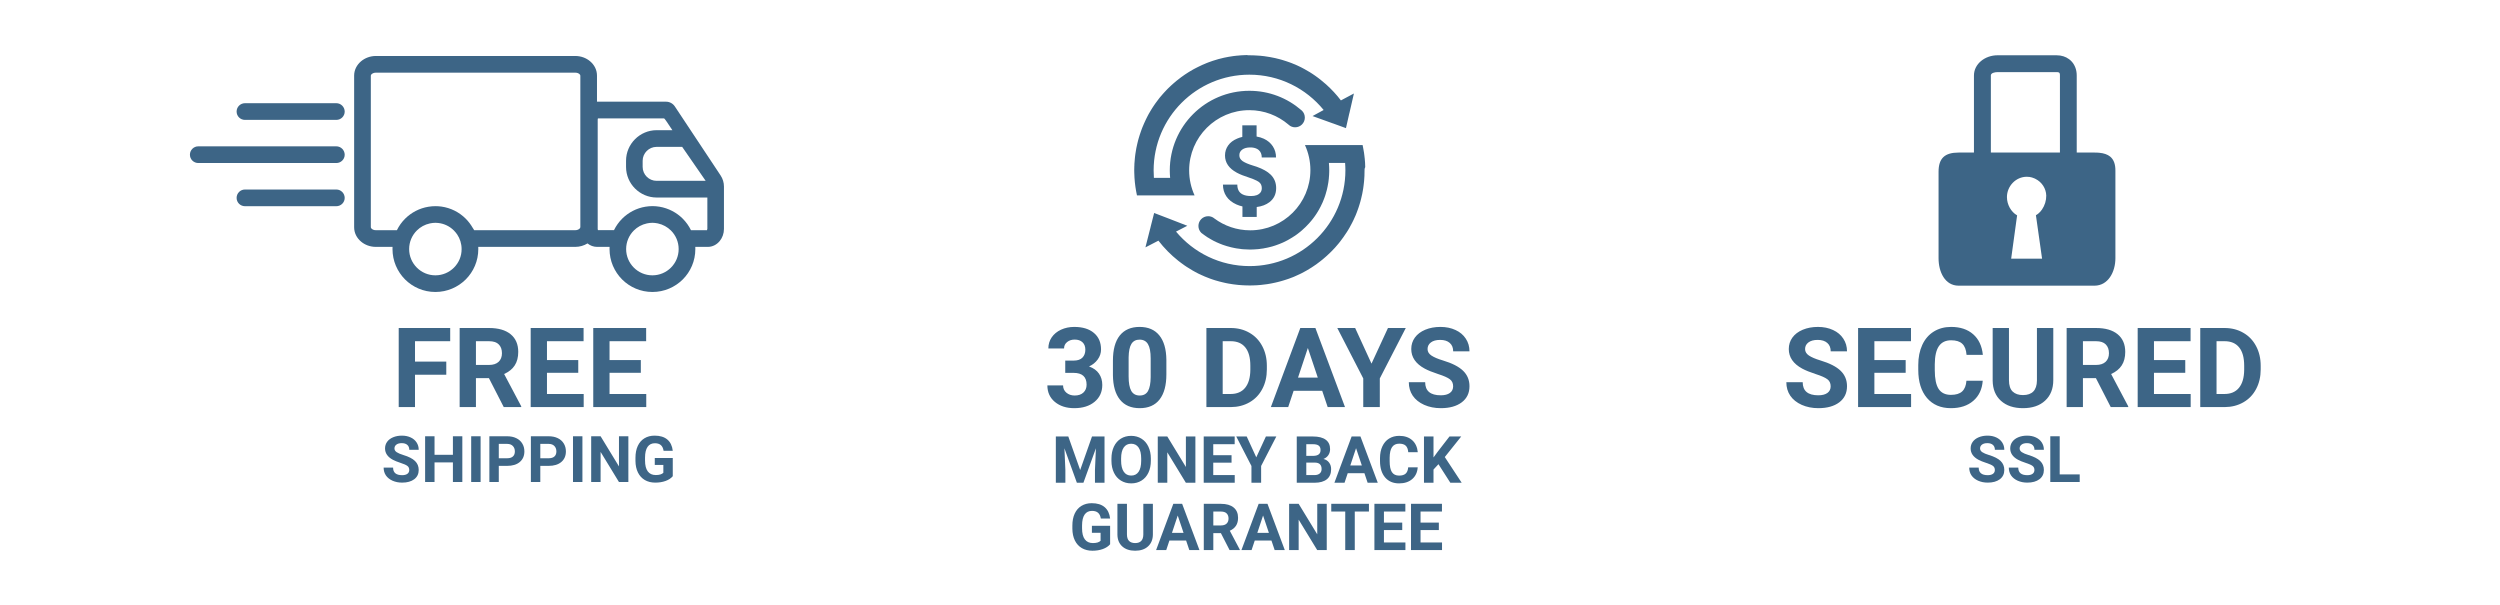
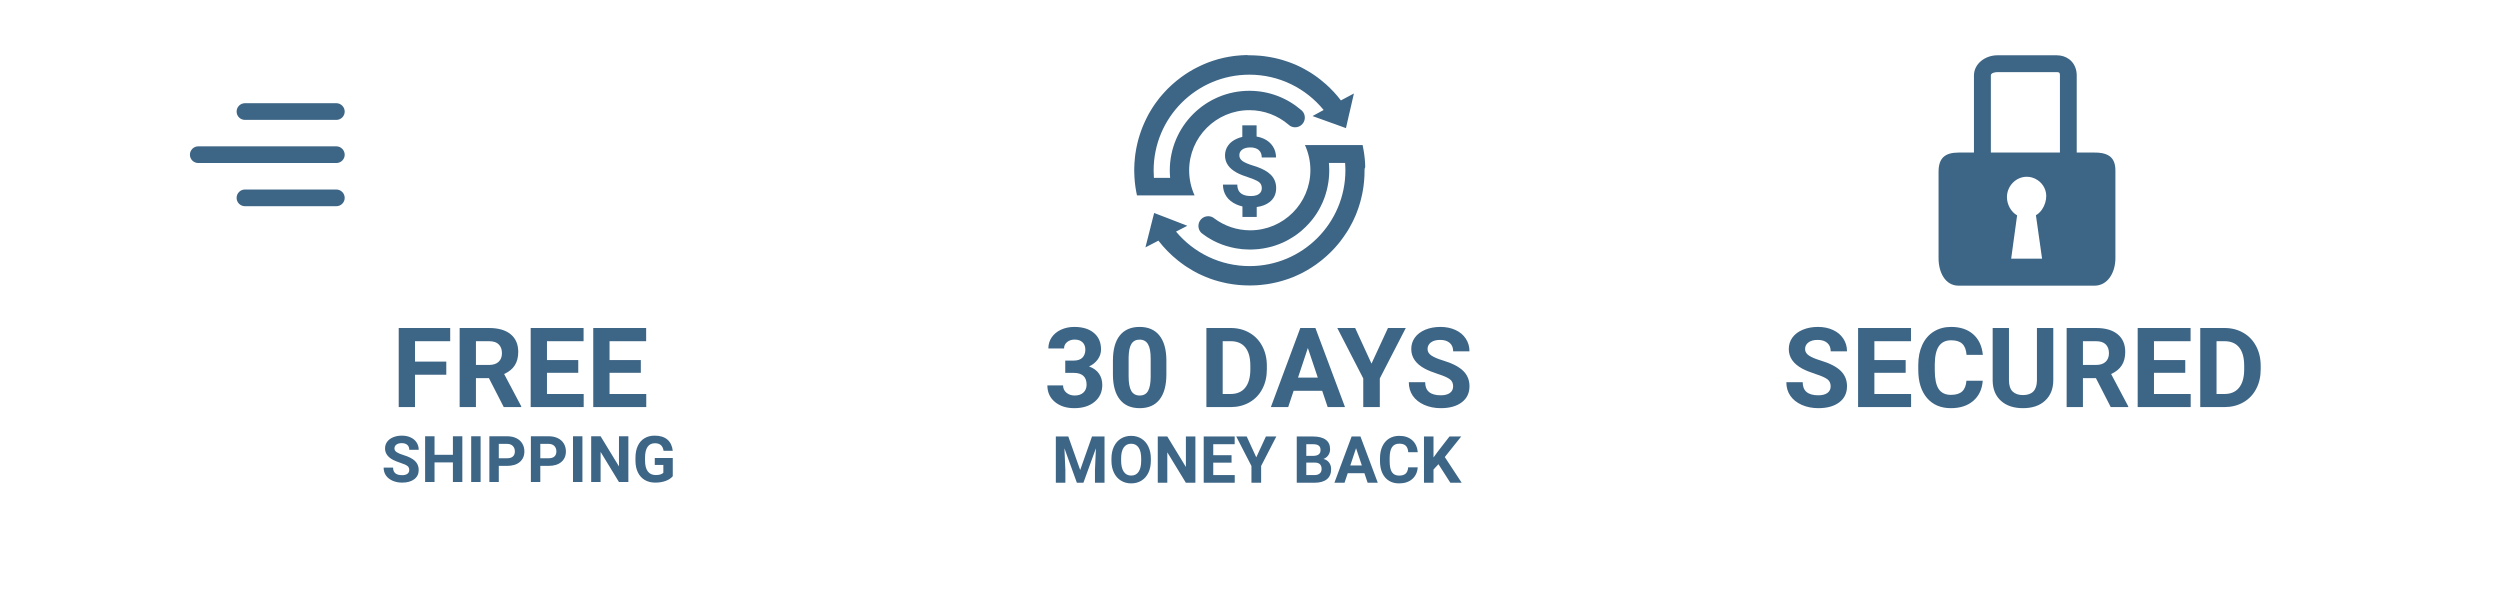
<svg xmlns="http://www.w3.org/2000/svg" width="3304" height="799" viewBox="0 0 3304 799" fill="none">
-   <rect width="3304" height="799" fill="white" />
-   <path fill-rule="evenodd" clip-rule="evenodd" d="M952.427 231.987L891.848 140.63C889.26 136.747 884.907 134.394 880.261 134.394H789.098C789.039 134.394 789.039 134.394 788.98 134.394V99.922C788.98 92.392 785.51 85.745 779.864 80.98C774.747 76.627 767.807 73.98 760.279 73.98H496.788C489.26 73.98 482.319 76.686 477.202 80.98C471.556 85.745 468.027 92.451 468.027 99.922V300.343C468.027 307.872 471.497 314.52 477.144 319.285C482.261 323.638 489.201 326.285 496.729 326.285H518.785C518.726 327.226 518.726 328.167 518.726 329.167C518.726 344.815 525.078 358.992 535.312 369.287C545.545 379.523 559.72 385.876 575.423 385.876C591.068 385.876 605.242 379.523 615.535 369.287C625.769 359.051 632.121 344.874 632.121 329.167C632.121 328.226 632.121 327.226 632.062 326.285H760.22C766.219 326.285 771.806 324.579 776.453 321.697C779.982 324.579 784.334 326.285 789.098 326.285H805.625C805.566 327.226 805.566 328.167 805.566 329.167C805.566 344.815 811.918 358.992 822.152 369.287C832.386 379.523 846.56 385.876 862.264 385.876C877.908 385.876 892.083 379.523 902.375 369.287C912.609 359.051 918.961 344.874 918.961 329.167C918.961 328.226 918.961 327.226 918.902 326.285H935.429C941.723 326.285 947.31 323.285 951.251 318.461C954.662 314.284 956.779 308.637 956.779 302.578V246.458C956.779 241.34 955.25 236.281 952.427 231.987ZM599.949 353.698C593.656 359.992 585.01 363.875 575.423 363.875C565.837 363.875 557.191 359.992 550.898 353.698C544.604 347.404 540.723 338.756 540.723 329.167C540.723 319.579 544.604 310.931 550.898 304.637C555.544 299.99 561.484 296.695 568.13 295.284C568.366 295.225 568.542 295.225 568.777 295.166C569.601 294.989 570.483 294.872 571.365 294.754C571.659 294.695 571.894 294.695 572.13 294.637C573.188 294.519 574.306 294.46 575.423 294.46C576.541 294.46 577.599 294.519 578.658 294.637C578.893 294.637 579.07 294.695 579.246 294.695C587.304 295.578 594.479 299.225 599.89 304.637C601.478 306.225 602.831 307.931 604.125 309.755C604.125 309.755 604.125 309.814 604.184 309.814C607.889 315.343 610.065 321.991 610.065 329.167C610.124 338.756 606.242 347.404 599.949 353.698ZM766.925 300.343C766.925 301.049 766.454 301.813 765.631 302.46C764.337 303.519 762.455 304.225 760.22 304.225H626.71C626.063 303.049 625.357 301.99 624.651 300.99C622.122 296.637 619.064 292.578 615.535 289.048C607.007 280.518 595.832 274.753 583.305 272.988C583.128 272.988 582.952 272.93 582.716 272.93C581.775 272.812 580.776 272.694 579.834 272.636C579.54 272.636 579.246 272.577 578.952 272.577C577.776 272.518 576.6 272.459 575.423 272.459C574.012 272.459 572.6 272.518 571.247 272.636C571.012 272.636 570.718 272.694 570.483 272.694C569.071 272.812 567.719 272.988 566.366 273.224C566.307 273.224 566.307 273.224 566.248 273.224C554.309 275.165 543.604 280.871 535.37 289.048C530.959 293.46 527.313 298.578 524.548 304.225H496.788C494.553 304.225 492.671 303.578 491.377 302.46C490.612 301.813 490.083 301.049 490.083 300.343V99.922C490.083 99.216 490.553 98.451 491.377 97.804C492.671 96.745 494.553 96.039 496.788 96.039H760.279C762.514 96.039 764.396 96.686 765.69 97.804C766.454 98.451 766.984 99.216 766.984 99.922V300.343H766.925ZM901.611 194.161L932.606 238.987H867.733C862.675 238.987 858.088 236.928 854.735 233.575C851.383 230.222 849.324 225.633 849.324 220.574V212.515C849.324 207.456 851.383 202.868 854.735 199.515C858.088 196.161 862.675 194.103 867.733 194.103H901.611V194.161ZM886.731 353.698C880.437 359.992 871.792 363.875 862.205 363.875C852.618 363.875 843.972 359.992 837.679 353.698C831.386 347.404 827.504 338.756 827.504 329.167C827.504 319.579 831.386 310.931 837.679 304.637C842.325 299.99 848.266 296.695 854.912 295.284C855.088 295.225 855.323 295.225 855.5 295.166C856.323 294.989 857.206 294.872 858.088 294.754C858.323 294.695 858.617 294.695 858.852 294.637C859.911 294.519 861.029 294.46 862.146 294.46C863.263 294.46 864.381 294.519 865.44 294.637C865.734 294.637 865.969 294.695 866.263 294.754C867.145 294.872 867.969 294.989 868.851 295.166C869.086 295.225 869.263 295.225 869.498 295.284C876.144 296.695 882.084 300.049 886.731 304.637C893.024 310.931 896.906 319.579 896.906 329.167C896.906 338.756 893.024 347.404 886.731 353.698ZM934.724 302.578C934.724 303.225 934.606 303.813 934.429 304.225H913.197C910.433 298.578 906.728 293.46 902.375 289.048C894.2 280.871 883.437 275.165 871.498 273.165C871.439 273.165 871.439 273.165 871.38 273.165C870.027 272.93 868.616 272.753 867.263 272.636C867.028 272.636 866.734 272.577 866.498 272.577C865.087 272.459 863.734 272.4 862.322 272.4C860.911 272.4 859.499 272.459 858.147 272.577C857.911 272.577 857.617 272.636 857.382 272.636C855.97 272.753 854.618 272.93 853.265 273.165C853.206 273.165 853.147 273.165 853.147 273.165C841.208 275.106 830.504 280.812 822.269 288.989C817.858 293.401 814.212 298.519 811.448 304.166H790.215C790.039 303.755 789.921 303.225 789.921 302.519V158.101C789.921 157.454 790.039 156.866 790.215 156.454H877.673C878.261 156.454 882.555 162.807 888.613 172.043H867.851C856.735 172.043 846.619 176.572 839.267 183.926C831.915 191.279 827.386 201.338 827.386 212.515V220.574C827.386 231.692 831.915 241.811 839.267 249.164C846.619 256.458 856.676 261.047 867.851 261.047H934.841V302.578H934.724Z" fill="#3D6586" />
  <path fill-rule="evenodd" clip-rule="evenodd" d="M444.501 136.394H323.754C317.638 136.394 312.697 141.335 312.697 147.453C312.697 153.571 317.638 158.453 323.754 158.453H444.501C450.618 158.453 455.559 153.512 455.559 147.453C455.5 141.335 450.559 136.394 444.501 136.394Z" fill="#3D6586" />
  <path fill-rule="evenodd" clip-rule="evenodd" d="M444.501 193.396H262.057C255.94 193.396 251 198.337 251 204.455C251 210.573 255.94 215.455 262.057 215.455H444.501C450.618 215.455 455.558 210.514 455.558 204.455C455.499 198.337 450.559 193.396 444.501 193.396Z" fill="#3D6586" />
  <path fill-rule="evenodd" clip-rule="evenodd" d="M444.501 250.458H323.754C317.638 250.458 312.697 255.4 312.697 261.518C312.697 267.636 317.638 272.518 323.754 272.518H444.501C450.618 272.518 455.559 267.577 455.559 261.518C455.5 255.4 450.559 250.458 444.501 250.458Z" fill="#3D6586" />
  <path fill-rule="evenodd" clip-rule="evenodd" d="M2788.77 206.936C2785.27 204.112 2780.53 202.473 2774.54 201.908C2772.56 201.683 2770.42 201.626 2768.16 201.626H2744.6V99.77C2744.6 97.793 2744.44 95.872 2744.1 94.064C2743.76 92.257 2743.31 90.505 2742.63 88.924C2742.29 88.133 2741.95 87.342 2741.55 86.551C2740.2 83.896 2738.34 81.523 2736.19 79.602C2735.62 79.094 2735.06 78.642 2734.44 78.19C2730.09 74.914 2724.44 73.049 2717.89 73.049H2678.92H2639.94C2623.4 73.049 2608.77 84.404 2608.77 99.77V201.626H2588.49C2570.47 201.626 2562 208.914 2562 226.991V341.332C2562 359.353 2570.42 377.543 2588.49 377.543H2768.1C2786.12 377.543 2795.72 359.353 2795.72 341.332V340.202V226.935V225.805C2795.83 216.822 2793.41 210.778 2788.77 206.936ZM2631.08 99.77C2631.08 96.437 2636.22 95.307 2640 95.307H2678.97H2717.95C2719.36 95.307 2720.32 95.42 2721 95.759C2722.13 96.324 2722.41 97.454 2722.41 99.77V201.626H2679.03H2677.9H2631.13V99.77H2631.08ZM2657.96 341.84L2665.81 284.613C2657.79 280.094 2652.37 270.377 2652.37 260.491C2652.37 245.973 2664.12 233.601 2678.63 233.601C2679.93 233.601 2681.23 233.714 2682.48 233.883C2684.57 234.222 2686.54 234.844 2688.41 235.634C2688.91 235.86 2689.48 236.086 2689.99 236.369C2698.69 240.662 2704.11 249.306 2704.33 258.514C2704.45 264.785 2702.36 271.62 2698.69 276.93C2697.95 278.004 2697.16 279.021 2696.31 279.924C2694.62 281.789 2692.7 283.314 2690.67 284.444L2694.73 313.142L2698.8 341.84H2677.84H2657.96V341.84Z" fill="#3D6586" />
  <path d="M1641.62 197.785C1641.67 197.729 1641.73 197.729 1641.78 197.672C1644.33 195.808 1647.88 194.848 1652.4 194.848C1655.68 194.848 1658.45 195.413 1660.71 196.486C1661.78 196.938 1662.74 197.616 1663.59 198.35C1666.24 200.666 1667.54 203.943 1667.54 208.123H1686.4C1686.4 202.644 1684.99 197.729 1682.17 193.379C1679.34 189.029 1675.33 185.696 1670.25 183.323C1667.31 181.967 1664.09 181.007 1660.71 180.442V165.641H1641.84V180.951C1639.53 181.459 1637.27 182.193 1635.18 183.097C1629.92 185.3 1625.91 188.295 1623.15 192.193C1620.38 196.091 1618.97 200.497 1618.97 205.468C1618.97 215.015 1624.16 222.585 1634.61 228.235C1636.64 229.365 1639.07 230.438 1641.9 231.568C1644.38 232.528 1647.09 233.488 1650.2 234.505C1654.66 235.974 1658.22 237.386 1660.82 238.742C1662 239.307 1663.02 239.929 1663.81 240.55C1666.35 242.414 1667.6 245.182 1667.6 248.741C1667.6 252.018 1666.35 254.56 1663.81 256.368C1662.91 256.989 1661.95 257.554 1660.82 257.95C1658.73 258.741 1656.24 259.08 1653.31 259.08C1648.62 259.08 1644.78 258.289 1641.95 256.763C1637.44 254.334 1635.23 250.097 1635.23 243.94H1616.25C1616.25 249.871 1617.78 255.069 1620.83 259.588C1623.82 264.051 1628.29 267.61 1634.1 270.209C1636.59 271.338 1639.24 272.186 1642.01 272.807V286.704H1660.88V273.598C1667.6 272.751 1673.19 270.604 1677.59 267.271C1683.58 262.752 1686.57 256.537 1686.57 248.572C1686.57 241.397 1684.09 235.466 1679.23 230.72C1675.11 226.709 1669.01 223.263 1660.88 220.382C1659.24 219.817 1657.54 219.252 1655.74 218.744C1649.86 216.936 1645.46 215.072 1642.46 213.095C1642.29 212.982 1642.07 212.869 1641.95 212.699C1639.3 210.722 1637.94 208.349 1637.94 205.525C1637.77 202.305 1639.07 199.706 1641.62 197.785Z" fill="#3D6586" />
  <path d="M1789.32 123.555L1783.33 149.711H1783.27L1778.87 169.088L1778.81 169.314L1778.13 169.088L1761.53 163.043H1761.41L1734.64 153.383L1749.33 145.361C1726.11 116.889 1690.81 98.698 1651.16 98.698C1581.29 98.698 1524.64 155.36 1524.64 225.241C1524.64 228.574 1524.76 231.851 1524.98 235.071H1546.44C1546.16 231.851 1545.99 228.574 1545.99 225.241C1545.99 167.11 1593.1 119.996 1651.16 119.996C1677.48 119.996 1701.43 129.656 1719.84 145.587C1720.18 145.813 1720.46 146.095 1720.75 146.378C1723.06 148.694 1724.47 151.914 1724.47 155.416C1724.47 162.478 1718.71 168.24 1711.65 168.24C1708.6 168.24 1705.72 167.167 1703.58 165.303C1703.24 165.077 1702.95 164.794 1702.67 164.512C1688.78 152.761 1670.82 145.587 1651.16 145.587C1607.22 145.587 1571.58 181.233 1571.58 225.185C1571.58 236.935 1574.18 248.177 1578.75 258.233H1502.61C1500.98 250.719 1499.85 242.98 1499.34 235.014C1499.23 232.811 1499.11 230.664 1499.06 228.405C1499.06 227.388 1499 226.258 1499 225.185C1499 224.111 1499.06 222.981 1499.06 221.908C1499.06 221.174 1499.06 220.439 1499.11 219.705C1499.11 219.422 1499.11 219.14 1499.17 218.914C1499.17 218.123 1499.23 217.332 1499.23 216.485C1499.4 213.999 1499.56 211.513 1499.85 209.084C1499.96 208.067 1500.07 206.938 1500.19 205.921C1500.3 205.243 1500.36 204.508 1500.47 203.774C1500.58 203.04 1500.69 202.305 1500.81 201.571C1501.09 199.593 1501.43 197.729 1501.77 195.808C1501.99 194.848 1502.16 193.888 1502.39 192.927C1502.61 191.854 1502.84 190.724 1503.12 189.651C1503.46 188.126 1503.86 186.544 1504.25 185.018C1504.31 184.792 1504.37 184.567 1504.48 184.284C1504.65 183.606 1504.87 182.872 1505.1 182.081C1505.44 180.838 1505.83 179.539 1506.23 178.352C1506.74 176.827 1507.25 175.245 1507.81 173.72C1508.09 172.816 1508.43 171.912 1508.77 171.008C1509.11 170.161 1509.45 169.257 1509.79 168.353C1510.47 166.602 1511.2 164.851 1511.99 163.156C1512.39 162.309 1512.78 161.405 1513.18 160.557C1513.57 159.71 1513.97 158.806 1514.36 158.015C1514.76 157.168 1515.21 156.264 1515.61 155.473C1516 154.626 1516.45 153.835 1516.9 152.931C1517.36 152.14 1517.81 151.349 1518.2 150.502C1519.28 148.581 1520.41 146.717 1521.54 144.852C1521.99 144.118 1522.44 143.384 1522.95 142.593C1523.06 142.367 1523.29 142.084 1523.46 141.802C1523.96 141.011 1524.47 140.22 1525.04 139.429C1525.6 138.525 1526.22 137.621 1526.9 136.717C1527.47 135.927 1528.03 135.136 1528.71 134.288C1529.22 133.554 1529.78 132.819 1530.35 132.085C1530.8 131.464 1531.31 130.842 1531.82 130.164C1532.1 129.769 1532.38 129.373 1532.72 128.978C1534.02 127.34 1535.49 125.701 1536.9 124.12C1537.58 123.329 1538.25 122.594 1538.99 121.803C1538.99 121.747 1539.05 121.69 1539.1 121.69C1539.67 121.013 1540.29 120.391 1540.97 119.713C1541.08 119.544 1541.25 119.374 1541.42 119.205C1542.1 118.47 1542.83 117.793 1543.56 117.002C1544.3 116.324 1545.03 115.589 1545.82 114.855C1545.88 114.742 1545.99 114.685 1546.05 114.629C1546.73 113.951 1547.46 113.273 1548.2 112.595C1548.31 112.482 1548.36 112.426 1548.48 112.369C1549.21 111.691 1549.95 111.013 1550.74 110.336C1552.32 108.98 1553.96 107.567 1555.59 106.212H1555.65C1557.23 104.912 1558.87 103.613 1560.51 102.427C1560.62 102.37 1560.68 102.257 1560.79 102.201C1562.37 101.071 1563.95 99.884 1565.59 98.811C1565.76 98.698 1565.93 98.529 1566.16 98.416C1567.68 97.399 1569.26 96.382 1570.79 95.421C1571.07 95.252 1571.35 95.026 1571.69 94.857C1573.16 93.953 1574.69 93.049 1576.21 92.201C1576.61 91.975 1577 91.749 1577.4 91.523C1578.07 91.128 1578.81 90.789 1579.54 90.394C1580.28 89.998 1581.01 89.659 1581.75 89.264C1582.31 88.981 1582.82 88.755 1583.33 88.473C1584.68 87.795 1586.09 87.174 1587.45 86.496C1587.62 86.439 1587.73 86.383 1587.85 86.326C1587.85 86.27 1587.9 86.27 1587.9 86.27C1588.35 86.044 1588.86 85.818 1589.37 85.592C1589.54 85.535 1589.65 85.479 1589.82 85.422C1591.35 84.745 1592.99 84.067 1594.57 83.389C1595.47 83.05 1596.43 82.654 1597.33 82.315C1599.2 81.637 1601.01 81.016 1602.93 80.338C1607.73 78.756 1612.7 77.344 1617.72 76.271C1619.76 75.819 1621.73 75.423 1623.77 75.084C1625.24 74.858 1626.7 74.632 1628.17 74.406C1628.74 74.293 1629.3 74.237 1629.92 74.124C1630.72 74.067 1631.51 73.954 1632.35 73.841C1633.14 73.728 1633.93 73.672 1634.78 73.559C1635.12 73.502 1635.52 73.502 1635.85 73.502C1636.82 73.389 1637.83 73.276 1638.79 73.22C1639.58 73.163 1640.32 73.107 1641.16 73.05C1643.31 72.938 1645.46 72.825 1647.66 72.768C1649.13 73.05 1650.14 73.05 1651.22 73.05C1653.08 73.05 1654.83 73.107 1656.64 73.163C1657.83 73.163 1659.07 73.22 1660.2 73.333C1661.33 73.389 1662.46 73.446 1663.59 73.559C1664.32 73.615 1665.11 73.672 1665.96 73.728C1666.64 73.785 1667.32 73.841 1668.05 73.954C1668.9 74.067 1669.86 74.124 1670.7 74.237C1673.3 74.576 1675.9 74.971 1678.39 75.423C1679.74 75.649 1681.1 75.932 1682.4 76.214C1682.9 76.271 1683.41 76.384 1683.86 76.497C1684.82 76.722 1685.78 76.892 1686.69 77.118C1686.97 77.174 1687.25 77.287 1687.48 77.344C1688.55 77.57 1689.68 77.852 1690.75 78.135C1691.15 78.248 1691.6 78.361 1692 78.474C1692.68 78.643 1693.35 78.869 1694.03 79.039C1694.82 79.265 1695.61 79.491 1696.4 79.773C1697.53 80.112 1698.72 80.451 1699.79 80.847C1701.03 81.242 1702.33 81.694 1703.58 82.146C1703.69 82.146 1703.8 82.202 1703.92 82.259C1705.1 82.711 1706.34 83.163 1707.59 83.615C1707.93 83.784 1708.32 83.954 1708.72 84.123C1709.68 84.462 1710.64 84.857 1711.6 85.253C1712.67 85.761 1713.8 86.213 1714.87 86.722C1715.38 86.948 1715.89 87.174 1716.4 87.456C1717.24 87.852 1718.2 88.247 1719.05 88.699C1720.63 89.49 1722.22 90.281 1723.74 91.185C1726.23 92.484 1728.65 93.953 1731.08 95.421C1732.27 96.156 1733.51 96.89 1734.7 97.738C1735.88 98.529 1737.07 99.32 1738.26 100.167C1739.39 100.958 1740.63 101.805 1741.76 102.709C1742.83 103.556 1744.02 104.46 1745.15 105.308C1747.69 107.341 1750.12 109.375 1752.55 111.522C1759.72 117.962 1766.33 125.024 1772.14 132.707L1789.32 123.555Z" fill="#3D6586" />
  <path d="M1803.38 225.241C1803.38 226.315 1803.38 227.501 1803.32 228.574C1803.32 229.252 1803.32 229.874 1803.27 230.608V231.681C1803.21 232.416 1803.21 233.094 1803.15 233.885C1803.1 234.958 1803.04 236.144 1802.93 237.218C1802.87 238.404 1802.76 239.59 1802.65 240.72C1802.65 240.833 1802.59 240.946 1802.59 241.059C1802.48 242.245 1802.31 243.488 1802.19 244.675C1802.02 246.03 1801.8 247.499 1801.63 248.855C1801.46 249.928 1801.23 251.115 1801.06 252.188C1800.84 253.544 1800.56 254.9 1800.33 256.199C1800.05 257.329 1799.82 258.515 1799.54 259.645C1799.31 260.605 1799.09 261.622 1798.86 262.583C1798.75 263.091 1798.58 263.6 1798.47 264.051C1798.24 264.955 1798.01 265.859 1797.79 266.707C1797.73 266.876 1797.68 267.102 1797.62 267.272C1797.28 268.345 1797 269.418 1796.66 270.492C1796.32 271.678 1795.92 272.864 1795.53 273.994C1795.53 274.051 1795.53 274.051 1795.53 274.051C1795.13 275.181 1794.74 276.423 1794.29 277.553C1793.89 278.683 1793.44 279.926 1792.99 281.056C1792.59 282.186 1792.08 283.372 1791.63 284.502C1790.67 286.761 1789.65 288.965 1788.58 291.224C1788.07 292.298 1787.51 293.428 1786.94 294.501C1785.87 296.761 1784.68 298.851 1783.44 300.998C1782.82 302.071 1782.26 303.144 1781.58 304.161C1780.96 305.121 1780.39 306.082 1779.77 307.042C1779.71 307.099 1779.66 307.212 1779.6 307.268C1778.3 309.358 1776.89 311.336 1775.48 313.369C1774.12 315.403 1772.65 317.324 1771.13 319.245C1770.39 320.205 1769.6 321.165 1768.81 322.126C1767.46 323.764 1765.99 325.459 1764.58 327.041C1764.35 327.266 1764.07 327.549 1763.9 327.775C1762.32 329.583 1760.68 331.221 1759.04 332.859C1757.29 334.611 1755.54 336.249 1753.73 337.887C1752.83 338.678 1751.93 339.469 1750.96 340.316C1750.06 341.107 1749.1 341.842 1748.2 342.689C1747.24 343.423 1746.28 344.214 1745.32 345.005C1741.53 348.056 1737.52 350.88 1733.46 353.479C1732.44 354.1 1731.31 354.722 1730.29 355.4V355.456C1729.28 356.078 1728.2 356.643 1727.13 357.32C1726.4 357.772 1725.6 358.224 1724.7 358.676C1723.12 359.524 1721.48 360.428 1719.84 361.275C1719.05 361.614 1718.26 362.066 1717.36 362.461C1715.16 363.478 1712.95 364.551 1710.64 365.512C1710.47 365.568 1710.35 365.625 1710.24 365.681C1709.39 366.02 1708.49 366.359 1707.59 366.755C1707.47 366.755 1707.3 366.868 1707.19 366.868C1706.06 367.32 1704.93 367.715 1703.8 368.167C1702.96 368.449 1702.16 368.732 1701.32 369.014C1700.64 369.24 1699.96 369.466 1699.23 369.692C1698.38 369.975 1697.48 370.257 1696.57 370.54C1695.56 370.822 1694.54 371.161 1693.52 371.444C1692.45 371.726 1691.32 372.065 1690.19 372.347L1688.61 372.743C1687.71 372.969 1686.69 373.195 1685.73 373.421C1685.45 373.477 1685.16 373.59 1684.88 373.647C1684.71 373.647 1684.6 373.703 1684.43 373.703C1684.43 373.703 1684.43 373.703 1684.37 373.703C1683.47 373.929 1682.45 374.099 1681.55 374.325C1680.48 374.551 1679.35 374.72 1678.27 374.946C1677.09 375.172 1675.79 375.342 1674.55 375.568C1672.06 375.906 1669.63 376.245 1667.09 376.471C1667.03 376.471 1666.92 376.471 1666.81 376.528C1664.94 376.697 1663.08 376.867 1661.16 376.98C1659.24 377.093 1657.26 377.149 1655.29 377.206C1653.99 377.262 1652.63 377.262 1651.39 377.262H1651.33C1649.58 377.262 1647.94 377.206 1646.25 377.149C1644.95 377.149 1643.59 377.093 1642.29 376.98C1641 376.923 1639.7 376.81 1638.45 376.697C1638.06 376.697 1637.72 376.641 1637.32 376.641C1636.14 376.528 1634.95 376.415 1633.77 376.245C1633.48 376.245 1633.2 376.189 1632.86 376.132C1631.68 376.019 1630.38 375.85 1629.19 375.68C1629.02 375.68 1628.96 375.624 1628.85 375.624C1627.61 375.455 1626.37 375.229 1625.12 375.003C1624.73 374.946 1624.33 374.89 1623.94 374.833C1622.7 374.607 1621.4 374.325 1620.15 374.099C1618.85 373.816 1617.5 373.534 1616.2 373.195C1615.97 373.195 1615.75 373.082 1615.52 373.025C1614.22 372.743 1612.92 372.404 1611.62 372.065C1610.61 371.783 1609.48 371.5 1608.46 371.161C1607.84 370.992 1607.28 370.822 1606.6 370.653C1605.47 370.314 1604.34 369.975 1603.21 369.579C1601.85 369.127 1600.5 368.675 1599.14 368.167C1597.5 367.602 1595.87 366.924 1594.23 366.246C1593.44 365.907 1592.59 365.568 1591.69 365.229C1591.18 365.003 1590.67 364.777 1590.11 364.495C1589.2 364.156 1588.24 363.704 1587.39 363.309C1587.22 363.252 1587.11 363.196 1587 363.083C1585.98 362.687 1584.97 362.179 1584.01 361.727C1583.61 361.501 1583.21 361.331 1582.82 361.105C1581.75 360.541 1580.56 359.976 1579.49 359.354C1578.24 358.676 1577 357.998 1575.76 357.264C1575.76 357.264 1575.76 357.207 1575.7 357.207C1573.22 355.795 1570.85 354.27 1568.42 352.745C1567.29 352.01 1566.1 351.219 1564.97 350.428C1564.91 350.372 1564.91 350.372 1564.86 350.315C1563.73 349.525 1562.54 348.734 1561.41 347.83C1560 346.813 1558.59 345.683 1557.18 344.61C1547.41 336.87 1538.59 327.944 1530.97 318.058L1528.77 319.188L1513.8 326.928L1520.12 302.014L1520.18 301.901L1520.8 299.246L1525.15 282.129L1525.32 281.395L1525.55 281.564L1541.31 287.609L1541.47 287.665L1544.13 288.682L1569.15 298.399L1554.24 306.082C1577.45 333.933 1612.42 351.671 1651.5 351.671C1721.37 351.671 1778.08 295.009 1778.08 225.128C1778.08 221.852 1777.91 218.519 1777.68 215.299H1756.27C1756.39 216.88 1756.5 218.575 1756.61 220.157C1756.61 221.004 1756.67 221.795 1756.67 222.643C1756.73 223.433 1756.73 224.281 1756.73 225.128C1756.73 226.089 1756.73 227.105 1756.67 228.066C1756.67 228.574 1756.61 229.026 1756.61 229.478C1756.61 229.987 1756.56 230.495 1756.56 231.003C1756.44 232.416 1756.39 233.828 1756.22 235.24V235.636C1756.16 235.805 1756.16 235.975 1756.16 236.144C1756.1 236.427 1756.1 236.709 1756.05 236.992C1755.94 238.178 1755.77 239.421 1755.6 240.664C1755.48 241.116 1755.43 241.568 1755.37 242.019C1755.2 243.093 1754.98 244.279 1754.75 245.353C1754.69 245.804 1754.58 246.2 1754.52 246.652C1754.24 247.895 1753.96 249.194 1753.68 250.437C1753.62 250.663 1753.56 250.832 1753.51 251.058C1753.45 251.171 1753.45 251.341 1753.39 251.51C1753.34 251.68 1753.28 251.849 1753.28 252.019C1753.05 252.697 1752.89 253.374 1752.66 254.109C1752.43 254.9 1752.21 255.747 1751.98 256.594L1751.93 256.651C1751.76 257.329 1751.53 258.007 1751.3 258.798C1751.02 259.476 1750.8 260.21 1750.51 260.944C1750.46 261.057 1750.46 261.227 1750.4 261.34C1750.34 261.453 1750.34 261.509 1750.29 261.622C1749.78 262.922 1749.27 264.334 1748.71 265.633C1748.59 265.916 1748.48 266.198 1748.37 266.481C1748.2 266.876 1748.03 267.272 1747.86 267.667C1747.63 268.175 1747.41 268.684 1747.18 269.136C1747.07 269.362 1746.95 269.588 1746.84 269.814C1746.5 270.548 1746.11 271.283 1745.77 272.073C1745.49 272.582 1745.26 273.09 1745.03 273.599C1744.86 273.881 1744.64 274.22 1744.47 274.559C1744.3 274.898 1744.13 275.237 1743.96 275.519C1743.79 275.802 1743.68 276.141 1743.51 276.423C1742.94 277.327 1742.44 278.344 1741.87 279.248C1741.81 279.304 1741.81 279.361 1741.76 279.417C1741.76 279.474 1741.7 279.53 1741.65 279.587C1741.25 280.265 1740.85 280.943 1740.4 281.621C1740.23 281.903 1740.06 282.186 1739.89 282.412C1739.73 282.75 1739.5 283.033 1739.27 283.315C1739.1 283.598 1738.93 283.88 1738.76 284.106C1738.65 284.332 1738.48 284.502 1738.37 284.671C1738.09 285.123 1737.8 285.575 1737.47 285.971C1737.18 286.422 1736.84 286.874 1736.51 287.27C1736.45 287.383 1736.34 287.496 1736.28 287.609C1736.17 287.778 1736.05 287.891 1735.94 288.004C1735.66 288.4 1735.38 288.795 1735.09 289.191C1734.47 289.981 1733.85 290.772 1733.12 291.62C1733.12 291.676 1733.06 291.733 1733 291.789C1732.16 292.806 1731.25 293.879 1730.35 294.84C1730.24 294.953 1730.12 295.066 1730.01 295.235C1728.77 296.591 1727.41 298.003 1726.06 299.359L1725.04 300.376C1723.97 301.336 1722.89 302.41 1721.82 303.314C1721.59 303.54 1721.37 303.766 1721.14 303.992C1720.41 304.613 1719.62 305.291 1718.77 306.025C1717.92 306.703 1716.96 307.381 1716.12 308.116C1715.78 308.398 1715.44 308.68 1715.1 308.906C1714.93 309.019 1714.82 309.132 1714.65 309.245C1714.36 309.471 1714.03 309.697 1713.74 309.923C1712.95 310.488 1712.22 310.997 1711.43 311.562C1711.2 311.675 1710.98 311.788 1710.81 311.957C1710.69 312.014 1710.64 312.07 1710.52 312.127C1709.9 312.522 1709.28 312.974 1708.55 313.369C1708.43 313.482 1708.26 313.595 1708.1 313.708C1707.87 313.821 1707.59 313.991 1707.36 314.16C1707.3 314.217 1707.25 314.217 1707.19 314.217C1707.02 314.33 1706.91 314.443 1706.74 314.499C1706.57 314.612 1706.34 314.725 1706.18 314.838C1705.89 315.008 1705.61 315.177 1705.33 315.347C1704.37 315.912 1703.29 316.476 1702.33 317.098C1702.22 317.154 1702.11 317.211 1702.05 317.267C1700.87 317.889 1699.62 318.51 1698.44 319.132C1698.27 319.188 1698.15 319.301 1698.04 319.358C1697.7 319.527 1697.31 319.697 1696.97 319.809C1696.8 319.922 1696.57 320.035 1696.35 320.148C1695.95 320.318 1695.61 320.487 1695.22 320.657C1694.2 321.109 1693.13 321.561 1692.11 321.956C1691.72 322.126 1691.26 322.295 1690.87 322.465C1689.4 323.03 1687.88 323.594 1686.41 324.103C1686.12 324.216 1685.84 324.329 1685.56 324.385C1685.45 324.442 1685.39 324.442 1685.28 324.498C1685.22 324.498 1685.11 324.555 1685.05 324.555C1684.88 324.611 1684.71 324.668 1684.54 324.724C1683.86 324.95 1683.24 325.176 1682.51 325.346C1682.45 325.402 1682.34 325.402 1682.23 325.459C1681.44 325.685 1680.65 325.911 1679.74 326.137C1679.57 326.193 1679.4 326.25 1679.23 326.25C1678.22 326.532 1677.09 326.815 1676.07 327.041C1675.45 327.153 1674.88 327.323 1674.21 327.436C1673.02 327.718 1671.83 327.944 1670.65 328.114C1670.31 328.17 1669.97 328.283 1669.69 328.34C1669.52 328.34 1669.41 328.34 1669.24 328.396C1667.99 328.566 1666.69 328.735 1665.4 328.905C1665.11 328.961 1664.77 329.018 1664.49 329.074C1664.27 329.074 1664.04 329.074 1663.81 329.131C1663.25 329.187 1662.68 329.244 1662.18 329.3H1661.89C1661.44 329.357 1660.99 329.413 1660.48 329.413C1659.41 329.526 1658.28 329.583 1657.21 329.639C1657.15 329.639 1657.09 329.639 1657.09 329.639C1655.45 329.752 1653.76 329.809 1652.12 329.809C1651.61 329.809 1651.05 329.752 1650.48 329.752C1648.39 329.752 1646.42 329.639 1644.33 329.47H1644.05C1643.54 329.47 1643.03 329.413 1642.52 329.357C1642.07 329.3 1641.67 329.244 1641.22 329.244C1640.88 329.187 1640.6 329.187 1640.32 329.131C1640.09 329.074 1639.87 329.074 1639.64 329.018C1637.83 328.848 1636.08 328.566 1634.27 328.283C1634.05 328.227 1633.82 328.227 1633.6 328.17C1632.92 328.057 1632.24 327.944 1631.51 327.775C1630.49 327.549 1629.36 327.323 1628.34 327.097C1627.84 326.984 1627.33 326.871 1626.87 326.758C1624.95 326.306 1623.09 325.798 1621.23 325.233C1621 325.12 1620.77 325.063 1620.55 325.007C1619.87 324.781 1619.19 324.555 1618.46 324.329C1617.72 324.103 1616.99 323.82 1616.2 323.594C1615.3 323.256 1614.34 322.86 1613.43 322.521C1613.15 322.408 1612.81 322.295 1612.53 322.182C1611.62 321.843 1610.66 321.448 1609.76 320.996C1609.7 320.996 1609.65 320.996 1609.59 320.939C1609.48 320.883 1609.37 320.826 1609.25 320.77C1608.86 320.6 1608.41 320.431 1608.01 320.261C1607.56 320.035 1607.16 319.809 1606.71 319.584C1606.6 319.584 1606.54 319.527 1606.43 319.471C1606.26 319.414 1606.03 319.301 1605.86 319.188C1605.24 318.906 1604.62 318.567 1603.94 318.284C1601.4 316.985 1599.03 315.516 1596.6 314.047C1596.37 313.934 1596.09 313.765 1595.87 313.652C1594.57 312.804 1593.27 311.901 1592.03 310.997C1591.8 310.884 1591.57 310.714 1591.4 310.545C1591.12 310.375 1590.84 310.149 1590.56 309.923C1589.65 309.358 1588.75 308.68 1587.96 308.003C1587.79 307.89 1587.68 307.833 1587.62 307.72C1585.25 305.347 1583.84 302.184 1583.84 298.625C1583.84 291.507 1589.6 285.745 1596.71 285.745C1599.37 285.745 1601.91 286.535 1603.89 287.948C1604.23 288.174 1604.56 288.4 1604.85 288.682C1618.06 298.512 1634.5 304.387 1652.24 304.387C1696.23 304.387 1731.82 268.74 1731.82 224.789C1731.82 213.039 1729.22 201.797 1724.64 191.741H1800.84C1801.01 192.532 1801.18 193.267 1801.29 194.114C1801.35 194.283 1801.35 194.453 1801.4 194.622C1801.85 196.939 1802.31 199.255 1802.65 201.627C1802.82 202.814 1802.98 204.113 1803.15 205.412C1803.27 206.599 1803.44 207.842 1803.55 209.028C1803.55 209.141 1803.61 209.197 1803.61 209.31C1803.78 211.231 1803.94 213.039 1804.06 214.96C1804.17 216.937 1804.28 218.858 1804.28 220.891C1803.38 222.643 1803.38 223.942 1803.38 225.241Z" fill="#3D6586" />
  <path d="M589.811 495.292H548.467V538H526.934V433.492H594.979V450.934H548.467V477.922H589.811V495.292ZM646.156 499.743H629.001V538H607.468V433.492H646.3C658.646 433.492 668.168 436.244 674.867 441.747C681.566 447.25 684.916 455.025 684.916 465.074C684.916 472.204 683.361 478.162 680.25 482.947C677.188 487.684 672.522 491.464 666.254 494.288L688.864 536.995V538H665.751L646.156 499.743ZM629.001 482.301H646.372C651.779 482.301 655.966 480.937 658.933 478.209C661.899 475.434 663.383 471.63 663.383 466.797C663.383 461.868 661.971 457.992 659.148 455.169C656.373 452.346 652.09 450.934 646.3 450.934H629.001V482.301ZM764.23 492.708H722.886V520.702H771.408V538H701.353V433.492H771.264V450.934H722.886V475.841H764.23V492.708ZM846.917 492.708H805.574V520.702H854.095V538H784.041V433.492H853.952V450.934H805.574V475.841H846.917V492.708Z" fill="#3D6586" />
  <path d="M1407.83 476.559H1418.88C1424.15 476.559 1428.05 475.243 1430.58 472.611C1433.12 469.979 1434.39 466.486 1434.39 462.131C1434.39 457.92 1433.12 454.643 1430.58 452.298C1428.09 449.953 1424.65 448.781 1420.25 448.781C1416.27 448.781 1412.95 449.881 1410.27 452.083C1407.59 454.236 1406.25 457.059 1406.25 460.552H1385.51C1385.51 455.097 1386.97 450.216 1389.88 445.91C1392.85 441.555 1396.97 438.158 1402.23 435.717C1407.54 433.277 1413.38 432.057 1419.74 432.057C1430.8 432.057 1439.46 434.712 1445.73 440.024C1452 445.288 1455.13 452.561 1455.13 461.844C1455.13 466.629 1453.67 471.032 1450.75 475.051C1447.83 479.071 1444 482.157 1439.27 484.311C1445.15 486.416 1449.53 489.574 1452.4 493.785C1455.32 497.996 1456.78 502.973 1456.78 508.715C1456.78 517.998 1453.38 525.439 1446.59 531.038C1439.84 536.636 1430.89 539.436 1419.74 539.436C1409.31 539.436 1400.77 536.684 1394.12 531.181C1387.52 525.678 1384.21 518.405 1384.21 509.361H1404.96C1404.96 513.285 1406.42 516.491 1409.34 518.979C1412.3 521.467 1415.94 522.711 1420.25 522.711C1425.18 522.711 1429.03 521.419 1431.8 518.835C1434.63 516.204 1436.04 512.734 1436.04 508.428C1436.04 497.996 1430.3 492.78 1418.81 492.78H1407.83V476.559ZM1541.48 494.79C1541.48 509.241 1538.49 520.295 1532.51 527.951C1526.52 535.607 1517.77 539.436 1506.24 539.436C1494.85 539.436 1486.14 535.679 1480.11 528.167C1474.08 520.654 1470.99 509.887 1470.85 495.867V476.63C1470.85 462.036 1473.86 450.958 1479.89 443.397C1485.97 435.837 1494.7 432.057 1506.09 432.057C1517.48 432.057 1526.19 435.813 1532.22 443.326C1538.25 450.791 1541.33 461.533 1541.48 475.554V494.79ZM1520.73 473.688C1520.73 465.026 1519.54 458.734 1517.15 454.81C1514.8 450.838 1511.12 448.853 1506.09 448.853C1501.21 448.853 1497.6 450.743 1495.25 454.523C1492.96 458.255 1491.74 464.117 1491.59 472.108V497.518C1491.59 506.035 1492.74 512.375 1495.04 516.539C1497.38 520.654 1501.12 522.711 1506.24 522.711C1511.31 522.711 1514.97 520.726 1517.22 516.754C1519.47 512.782 1520.64 506.705 1520.73 498.522V473.688ZM1594.38 538V433.492H1626.53C1635.72 433.492 1643.93 435.574 1651.15 439.737C1658.43 443.852 1664.1 449.738 1668.17 457.394C1672.23 465.002 1674.27 473.664 1674.27 483.377V488.187C1674.27 497.9 1672.26 506.538 1668.24 514.098C1664.27 521.659 1658.64 527.521 1651.37 531.684C1644.1 535.847 1635.89 537.952 1626.75 538H1594.38ZM1615.91 450.934V520.702H1626.32C1634.74 520.702 1641.18 517.95 1645.63 512.447C1650.08 506.944 1652.35 499.073 1652.45 488.833V483.306C1652.45 472.683 1650.25 464.644 1645.84 459.188C1641.44 453.686 1635 450.934 1626.53 450.934H1615.91ZM1747.41 516.467H1709.65L1702.48 538H1679.58L1718.48 433.492H1738.44L1777.55 538H1754.66L1747.41 516.467ZM1715.47 499.025H1741.59L1728.46 459.906L1715.47 499.025ZM1812.58 480.578L1834.33 433.492H1857.87L1823.56 500.102V538H1801.67V500.102L1767.36 433.492H1790.98L1812.58 480.578ZM1920.46 510.581C1920.46 506.514 1919.03 503.403 1916.16 501.25C1913.29 499.049 1908.12 496.752 1900.65 494.359C1893.19 491.919 1887.28 489.526 1882.92 487.182C1871.06 480.77 1865.12 472.132 1865.12 461.27C1865.12 455.624 1866.7 450.599 1869.86 446.197C1873.07 441.747 1877.64 438.277 1883.57 435.789C1889.55 433.301 1896.25 432.057 1903.67 432.057C1911.13 432.057 1917.78 433.42 1923.62 436.148C1929.46 438.828 1933.98 442.632 1937.19 447.561C1940.44 452.489 1942.07 458.088 1942.07 464.356H1920.53C1920.53 459.571 1919.03 455.863 1916.01 453.231C1913 450.551 1908.76 449.211 1903.31 449.211C1898.04 449.211 1893.95 450.336 1891.03 452.585C1888.12 454.786 1886.66 457.705 1886.66 461.342C1886.66 464.739 1888.35 467.586 1891.75 469.883C1895.2 472.18 1900.25 474.333 1906.9 476.343C1919.15 480.028 1928.07 484.598 1933.67 490.053C1939.27 495.508 1942.07 502.303 1942.07 510.438C1942.07 519.481 1938.65 526.587 1931.8 531.755C1924.96 536.875 1915.75 539.436 1904.17 539.436C1896.13 539.436 1888.81 537.976 1882.21 535.057C1875.6 532.09 1870.55 528.047 1867.06 522.927C1863.62 517.807 1861.89 511.873 1861.89 505.126H1883.5C1883.5 516.658 1890.39 522.424 1904.17 522.424C1909.29 522.424 1913.29 521.396 1916.16 519.338C1919.03 517.232 1920.46 514.313 1920.46 510.581Z" fill="#3D6586" />
  <path d="M2419.4 510.581C2419.4 506.514 2417.97 503.403 2415.09 501.25C2412.22 499.049 2407.06 496.752 2399.59 494.359C2392.13 491.919 2386.22 489.526 2381.86 487.182C2369.99 480.77 2364.06 472.132 2364.06 461.27C2364.06 455.624 2365.64 450.599 2368.8 446.197C2372 441.747 2376.57 438.277 2382.51 435.789C2388.49 433.301 2395.19 432.057 2402.6 432.057C2410.07 432.057 2416.72 433.42 2422.56 436.148C2428.4 438.828 2432.92 442.632 2436.12 447.561C2439.38 452.489 2441.01 458.088 2441.01 464.356H2419.47C2419.47 459.571 2417.97 455.863 2414.95 453.231C2411.94 450.551 2407.7 449.211 2402.25 449.211C2396.98 449.211 2392.89 450.336 2389.97 452.585C2387.05 454.786 2385.59 457.705 2385.59 461.342C2385.59 464.739 2387.29 467.586 2390.69 469.883C2394.14 472.18 2399.18 474.333 2405.83 476.343C2418.08 480.028 2427.01 484.598 2432.61 490.053C2438.21 495.508 2441.01 502.303 2441.01 510.438C2441.01 519.481 2437.58 526.587 2430.74 531.755C2423.9 536.875 2414.69 539.436 2403.11 539.436C2395.07 539.436 2387.75 537.976 2381.14 535.057C2374.54 532.09 2369.49 528.047 2366 522.927C2362.55 517.807 2360.83 511.873 2360.83 505.126H2382.44C2382.44 516.658 2389.33 522.424 2403.11 522.424C2408.23 522.424 2412.22 521.396 2415.09 519.338C2417.97 517.232 2419.4 514.313 2419.4 510.581ZM2518.53 492.708H2477.18V520.702H2525.7V538H2455.65V433.492H2525.56V450.934H2477.18V475.841H2518.53V492.708ZM2620.38 503.188C2619.56 514.433 2615.4 523.286 2607.89 529.746C2600.42 536.206 2590.57 539.436 2578.32 539.436C2564.92 539.436 2554.37 534.938 2546.66 525.941C2539.01 516.897 2535.18 504.504 2535.18 488.761V482.373C2535.18 472.324 2536.95 463.471 2540.49 455.815C2544.03 448.159 2549.08 442.297 2555.63 438.229C2562.24 434.114 2569.89 432.057 2578.6 432.057C2590.66 432.057 2600.38 435.287 2607.74 441.747C2615.11 448.207 2619.37 457.274 2620.52 468.95H2598.99C2598.46 462.203 2596.57 457.322 2593.32 454.308C2590.11 451.245 2585.21 449.714 2578.6 449.714C2571.43 449.714 2566.04 452.298 2562.45 457.466C2558.91 462.586 2557.09 470.553 2557 481.368V489.263C2557 500.556 2558.7 508.811 2562.09 514.026C2565.54 519.242 2570.95 521.85 2578.32 521.85C2584.97 521.85 2589.92 520.343 2593.17 517.328C2596.48 514.266 2598.37 509.552 2598.84 503.188H2620.38ZM2713.62 433.492V502.327C2713.62 513.763 2710.03 522.807 2702.85 529.458C2695.72 536.11 2685.96 539.436 2673.56 539.436C2661.36 539.436 2651.67 536.206 2644.49 529.746C2637.32 523.286 2633.66 514.409 2633.51 503.116V433.492H2655.05V502.47C2655.05 509.313 2656.67 514.313 2659.93 517.472C2663.23 520.582 2667.77 522.137 2673.56 522.137C2685.67 522.137 2691.82 515.773 2692.01 503.044V433.492H2713.62ZM2769.96 499.743H2752.81V538H2731.27V433.492H2770.1C2782.45 433.492 2791.97 436.244 2798.67 441.747C2805.37 447.25 2808.72 455.025 2808.72 465.074C2808.72 472.204 2807.17 478.162 2804.06 482.947C2800.99 487.684 2796.33 491.464 2790.06 494.288L2812.67 536.995V538H2789.56L2769.96 499.743ZM2752.81 482.301H2770.18C2775.58 482.301 2779.77 480.937 2782.74 478.209C2785.7 475.434 2787.19 471.63 2787.19 466.797C2787.19 461.868 2785.78 457.992 2782.95 455.169C2780.18 452.346 2775.9 450.934 2770.1 450.934H2752.81V482.301ZM2888.04 492.708H2846.69V520.702H2895.21V538H2825.16V433.492H2895.07V450.934H2846.69V475.841H2888.04V492.708ZM2907.85 538V433.492H2940C2949.19 433.492 2957.4 435.574 2964.62 439.737C2971.9 443.852 2977.57 449.738 2981.63 457.394C2985.7 465.002 2987.73 473.664 2987.73 483.377V488.187C2987.73 497.9 2985.72 506.538 2981.7 514.098C2977.73 521.659 2972.11 527.521 2964.84 531.684C2957.56 535.847 2949.36 537.952 2940.22 538H2907.85ZM2929.38 450.934V520.702H2939.79C2948.21 520.702 2954.64 517.95 2959.09 512.447C2963.54 506.944 2965.82 499.073 2965.91 488.833V483.306C2965.91 472.683 2963.71 464.644 2959.31 459.188C2954.91 453.686 2948.47 450.934 2940 450.934H2929.38Z" fill="#3D6586" />
  <path d="M540.87 621.146C540.87 618.794 540.04 616.995 538.38 615.75C536.72 614.477 533.731 613.149 529.415 611.766C525.099 610.354 521.681 608.971 519.164 607.615C512.302 603.908 508.871 598.913 508.871 592.632C508.871 589.367 509.784 586.462 511.61 583.917C513.464 581.343 516.106 579.337 519.537 577.898C522.996 576.46 526.869 575.74 531.158 575.74C535.475 575.74 539.321 576.529 542.696 578.106C546.072 579.655 548.687 581.855 550.541 584.705C552.422 587.555 553.363 590.792 553.363 594.417H540.912C540.912 591.65 540.04 589.506 538.297 587.984C536.554 586.434 534.105 585.66 530.951 585.66C527.907 585.66 525.541 586.31 523.854 587.61C522.166 588.883 521.322 590.571 521.322 592.674C521.322 594.638 522.304 596.285 524.269 597.613C526.261 598.941 529.18 600.186 533.026 601.348C540.109 603.479 545.27 606.121 548.507 609.275C551.744 612.43 553.363 616.359 553.363 621.062C553.363 626.292 551.384 630.401 547.428 633.389C543.471 636.35 538.145 637.83 531.449 637.83C526.8 637.83 522.567 636.986 518.749 635.298C514.93 633.583 512.011 631.245 509.991 628.284C507.999 625.324 507.003 621.893 507.003 617.991H519.496C519.496 624.66 523.48 627.994 531.449 627.994C534.409 627.994 536.72 627.399 538.38 626.209C540.04 624.992 540.87 623.304 540.87 621.146ZM611.012 637H598.561V611.102H574.281V637H561.83V576.57H574.281V601.058H598.561V576.57H611.012V637ZM635.167 637H622.716V576.57H635.167V637ZM659.198 615.708V637H646.747V576.57H670.321C674.859 576.57 678.843 577.4 682.274 579.061C685.733 580.721 688.389 583.086 690.243 586.158C692.097 589.201 693.023 592.674 693.023 596.575C693.023 602.496 690.99 607.173 686.922 610.604C682.883 614.007 677.28 615.708 670.113 615.708H659.198ZM659.198 605.623H670.321C673.613 605.623 676.118 604.848 677.833 603.299C679.576 601.749 680.448 599.536 680.448 596.658C680.448 593.698 679.576 591.304 677.833 589.478C676.09 587.652 673.683 586.711 670.611 586.656H659.198V605.623ZM714.066 615.708V637H701.615V576.57H725.189C729.727 576.57 733.711 577.4 737.142 579.061C740.601 580.721 743.257 583.086 745.111 586.158C746.965 589.201 747.892 592.674 747.892 596.575C747.892 602.496 745.858 607.173 741.791 610.604C737.751 614.007 732.148 615.708 724.981 615.708H714.066ZM714.066 605.623H725.189C728.482 605.623 730.986 604.848 732.701 603.299C734.444 601.749 735.316 599.536 735.316 596.658C735.316 593.698 734.444 591.304 732.701 589.478C730.958 587.652 728.551 586.711 725.479 586.656H714.066V605.623ZM769.723 637H757.271V576.57H769.723V637ZM830.443 637H817.992L793.753 597.239V637H781.302V576.57H793.753L818.033 616.414V576.57H830.443V637ZM889.129 629.363C886.888 632.047 883.72 634.136 879.625 635.63C875.53 637.097 870.992 637.83 866.012 637.83C860.782 637.83 856.189 636.696 852.232 634.427C848.303 632.13 845.26 628.81 843.102 624.466C840.971 620.122 839.878 615.017 839.823 609.151V605.042C839.823 599.01 840.833 593.794 842.853 589.395C844.9 584.968 847.833 581.592 851.651 579.268C855.497 576.916 859.994 575.74 865.14 575.74C872.306 575.74 877.91 577.456 881.949 580.887C885.989 584.29 888.382 589.257 889.129 595.787H877.01C876.457 592.328 875.226 589.796 873.316 588.191C871.435 586.587 868.834 585.784 865.514 585.784C861.28 585.784 858.057 587.375 855.843 590.557C853.63 593.739 852.509 598.471 852.481 604.751V608.611C852.481 614.948 853.685 619.734 856.092 622.972C858.5 626.209 862.027 627.828 866.676 627.828C871.352 627.828 874.686 626.832 876.678 624.839V614.422H865.348V605.25H889.129V629.363Z" fill="#3D6586" />
  <path d="M1411.86 576.859L1427.57 621.203L1443.19 576.859H1459.74V638H1447.1V621.287L1448.36 592.438L1431.85 638H1423.2L1406.74 592.48L1408 621.287V638H1395.4V576.859H1411.86ZM1520.96 608.815C1520.96 614.834 1519.9 620.111 1517.77 624.646C1515.64 629.182 1512.59 632.681 1508.61 635.145C1504.67 637.608 1500.13 638.84 1495.01 638.84C1489.94 638.84 1485.42 637.622 1481.45 635.187C1477.47 632.751 1474.39 629.28 1472.21 624.772C1470.02 620.237 1468.92 615.03 1468.89 609.151V606.128C1468.89 600.109 1469.97 594.818 1472.12 590.255C1474.31 585.664 1477.37 582.15 1481.32 579.715C1485.29 577.251 1489.83 576.02 1494.92 576.02C1500.02 576.02 1504.54 577.251 1508.49 579.715C1512.46 582.15 1515.53 585.664 1517.68 590.255C1519.87 594.818 1520.96 600.095 1520.96 606.086V608.815ZM1508.19 606.044C1508.19 599.633 1507.05 594.762 1504.75 591.431C1502.46 588.099 1499.18 586.434 1494.92 586.434C1490.7 586.434 1487.44 588.085 1485.14 591.389C1482.85 594.664 1481.68 599.479 1481.66 605.834V608.815C1481.66 615.058 1482.8 619.901 1485.1 623.345C1487.39 626.788 1490.7 628.51 1495.01 628.51C1499.24 628.51 1502.48 626.858 1504.75 623.555C1507.02 620.223 1508.17 615.38 1508.19 609.025V606.044ZM1579.83 638H1567.24L1542.71 597.771V638H1530.11V576.859H1542.71L1567.28 617.172V576.859H1579.83V638ZM1627.62 611.503H1603.43V627.88H1631.82V638H1590.83V576.859H1631.74V587.063H1603.43V601.635H1627.62V611.503ZM1660.29 604.406L1673.01 576.859H1686.79L1666.71 615.828V638H1653.91V615.828L1633.83 576.859H1647.65L1660.29 604.406ZM1713.79 638V576.859H1735.2C1742.62 576.859 1748.25 578.287 1752.08 581.143C1755.92 583.97 1757.84 588.127 1757.84 593.614C1757.84 596.61 1757.07 599.255 1755.53 601.551C1753.99 603.818 1751.85 605.484 1749.1 606.548C1752.24 607.332 1754.7 608.913 1756.49 611.293C1758.31 613.673 1759.22 616.584 1759.22 620.027C1759.22 625.906 1757.35 630.357 1753.6 633.381C1749.85 636.404 1744.5 637.944 1737.56 638H1713.79ZM1726.39 611.377V627.88H1737.18C1740.15 627.88 1742.45 627.18 1744.11 625.78C1745.79 624.353 1746.63 622.393 1746.63 619.901C1746.63 614.302 1743.73 611.461 1737.93 611.377H1726.39ZM1726.39 602.475H1735.71C1742.06 602.363 1745.24 599.829 1745.24 594.874C1745.24 592.103 1744.43 590.115 1742.8 588.911C1741.21 587.679 1738.68 587.063 1735.2 587.063H1726.39V602.475ZM1803.23 625.402H1781.14L1776.94 638H1763.55L1786.31 576.859H1797.98L1820.87 638H1807.47L1803.23 625.402ZM1784.54 615.198H1799.83L1792.15 592.312L1784.54 615.198ZM1873.65 617.634C1873.18 624.213 1870.74 629.392 1866.35 633.171C1861.98 636.95 1856.21 638.84 1849.04 638.84C1841.21 638.84 1835.03 636.208 1830.53 630.945C1826.05 625.654 1823.81 618.404 1823.81 609.193V605.456C1823.81 599.577 1824.84 594.398 1826.92 589.919C1828.99 585.44 1831.94 582.01 1835.78 579.631C1839.64 577.223 1844.12 576.02 1849.21 576.02C1856.27 576.02 1861.95 577.909 1866.26 581.688C1870.57 585.468 1873.06 590.773 1873.74 597.604H1861.14C1860.83 593.656 1859.72 590.801 1857.82 589.037C1855.95 587.245 1853.08 586.35 1849.21 586.35C1845.01 586.35 1841.86 587.861 1839.76 590.885C1837.69 593.88 1836.63 598.541 1836.57 604.868V609.487C1836.57 616.094 1837.57 620.923 1839.55 623.975C1841.57 627.026 1844.73 628.552 1849.04 628.552C1852.94 628.552 1855.83 627.67 1857.74 625.906C1859.67 624.115 1860.77 621.357 1861.05 617.634H1873.65ZM1901.07 613.477L1894.52 620.531V638H1881.92V576.859H1894.52V604.574L1900.07 596.974L1915.64 576.859H1931.14L1909.43 604.028L1931.77 638H1916.78L1901.07 613.477Z" fill="#3D6586" />
-   <path d="M2636.4 621.146C2636.4 618.794 2635.57 616.995 2633.91 615.75C2632.25 614.477 2629.26 613.149 2624.95 611.766C2620.63 610.354 2617.21 608.971 2614.69 607.615C2607.83 603.908 2604.4 598.913 2604.4 592.632C2604.4 589.367 2605.31 586.462 2607.14 583.917C2608.99 581.343 2611.64 579.337 2615.07 577.898C2618.53 576.46 2622.4 575.74 2626.69 575.74C2631.01 575.74 2634.85 576.529 2638.23 578.106C2641.6 579.655 2644.22 581.855 2646.07 584.705C2647.95 587.555 2648.89 590.792 2648.89 594.417H2636.44C2636.44 591.65 2635.57 589.506 2633.83 587.984C2632.08 586.434 2629.64 585.66 2626.48 585.66C2623.44 585.66 2621.07 586.31 2619.38 587.61C2617.7 588.883 2616.85 590.571 2616.85 592.674C2616.85 594.638 2617.84 596.285 2619.8 597.613C2621.79 598.941 2624.71 600.186 2628.56 601.348C2635.64 603.479 2640.8 606.121 2644.04 609.275C2647.28 612.43 2648.89 616.359 2648.89 621.062C2648.89 626.292 2646.92 630.401 2642.96 633.389C2639 636.35 2633.68 637.83 2626.98 637.83C2622.33 637.83 2618.1 636.986 2614.28 635.298C2610.46 633.583 2607.54 631.245 2605.52 628.284C2603.53 625.324 2602.53 621.893 2602.53 617.991H2615.03C2615.03 624.66 2619.01 627.994 2626.98 627.994C2629.94 627.994 2632.25 627.399 2633.91 626.209C2635.57 624.992 2636.4 623.304 2636.4 621.146ZM2688.7 621.146C2688.7 618.794 2687.87 616.995 2686.21 615.75C2684.55 614.477 2681.56 613.149 2677.24 611.766C2672.92 610.354 2669.51 608.971 2666.99 607.615C2660.13 603.908 2656.7 598.913 2656.7 592.632C2656.7 589.367 2657.61 586.462 2659.44 583.917C2661.29 581.343 2663.93 579.337 2667.36 577.898C2670.82 576.46 2674.7 575.74 2678.98 575.74C2683.3 575.74 2687.15 576.529 2690.52 578.106C2693.9 579.655 2696.51 581.855 2698.37 584.705C2700.25 587.555 2701.19 590.792 2701.19 594.417H2688.74C2688.74 591.65 2687.87 589.506 2686.12 587.984C2684.38 586.434 2681.93 585.66 2678.78 585.66C2675.73 585.66 2673.37 586.31 2671.68 587.61C2669.99 588.883 2669.15 590.571 2669.15 592.674C2669.15 594.638 2670.13 596.285 2672.09 597.613C2674.09 598.941 2677.01 600.186 2680.85 601.348C2687.94 603.479 2693.1 606.121 2696.33 609.275C2699.57 612.43 2701.19 616.359 2701.19 621.062C2701.19 626.292 2699.21 630.401 2695.25 633.389C2691.3 636.35 2685.97 637.83 2679.27 637.83C2674.63 637.83 2670.39 636.986 2666.57 635.298C2662.76 633.583 2659.84 631.245 2657.82 628.284C2655.83 625.324 2654.83 621.893 2654.83 617.991H2667.32C2667.32 624.66 2671.31 627.994 2679.27 627.994C2682.24 627.994 2684.55 627.399 2686.21 626.209C2687.87 624.992 2688.7 623.304 2688.7 621.146ZM2722.11 626.998H2748.54V637H2709.66V576.57H2722.11V626.998Z" fill="#3D6586" />
-   <path d="M1467.13 719.273C1464.86 721.989 1461.65 724.103 1457.51 725.614C1453.37 727.098 1448.78 727.84 1443.74 727.84C1438.45 727.84 1433.8 726.692 1429.79 724.396C1425.82 722.073 1422.74 718.714 1420.56 714.318C1418.4 709.923 1417.3 704.758 1417.24 698.823V694.666C1417.24 688.563 1418.26 683.286 1420.3 678.835C1422.38 674.356 1425.34 670.94 1429.21 668.589C1433.1 666.209 1437.65 665.02 1442.85 665.02C1450.11 665.02 1455.77 666.755 1459.86 670.227C1463.95 673.67 1466.37 678.695 1467.13 685.302H1454.86C1454.3 681.802 1453.06 679.241 1451.13 677.617C1449.22 675.993 1446.59 675.182 1443.23 675.182C1438.95 675.182 1435.69 676.791 1433.45 680.011C1431.21 683.23 1430.07 688.017 1430.05 694.372V698.277C1430.05 704.688 1431.26 709.531 1433.7 712.807C1436.14 716.082 1439.71 717.72 1444.41 717.72C1449.14 717.72 1452.51 716.712 1454.53 714.696V704.156H1443.06V694.876H1467.13V719.273ZM1523.65 665.859V706.13C1523.65 712.821 1521.55 718.112 1517.35 722.003C1513.18 725.894 1507.47 727.84 1500.22 727.84C1493.08 727.84 1487.41 725.95 1483.21 722.171C1479.01 718.392 1476.87 713.199 1476.78 706.592V665.859H1489.38V706.214C1489.38 710.217 1490.33 713.143 1492.24 714.99C1494.17 716.81 1496.83 717.72 1500.22 717.72C1507.3 717.72 1510.9 713.996 1511.01 706.55V665.859H1523.65ZM1567.57 714.402H1545.48L1541.28 727H1527.89L1550.65 665.859H1562.32L1585.21 727H1571.81L1567.57 714.402ZM1548.88 704.198H1564.17L1556.49 681.312L1548.88 704.198ZM1613.55 704.618H1603.52V727H1590.92V665.859H1613.64C1620.86 665.859 1626.43 667.469 1630.35 670.688C1634.27 673.908 1636.23 678.457 1636.23 684.336C1636.23 688.507 1635.32 691.993 1633.5 694.792C1631.71 697.563 1628.98 699.775 1625.31 701.427L1638.54 726.412V727H1625.02L1613.55 704.618ZM1603.52 694.414H1613.68C1616.84 694.414 1619.29 693.616 1621.03 692.021C1622.76 690.397 1623.63 688.171 1623.63 685.344C1623.63 682.46 1622.81 680.193 1621.15 678.541C1619.53 676.889 1617.02 676.063 1613.64 676.063H1603.52V694.414ZM1680.36 714.402H1658.27L1654.08 727H1640.68L1663.44 665.859H1675.11L1698 727H1684.6L1680.36 714.402ZM1661.68 704.198H1676.96L1669.28 681.312L1661.68 704.198ZM1753.43 727H1740.83L1716.31 686.771V727H1703.71V665.859H1716.31L1740.87 706.172V665.859H1753.43V727ZM1809.19 676.063H1790.47V727H1777.87V676.063H1759.39V665.859H1809.19V676.063ZM1853.2 700.503H1829.01V716.88H1857.4V727H1816.42V665.859H1857.32V676.063H1829.01V690.635H1853.2V700.503ZM1901.58 700.503H1877.39V716.88H1905.78V727H1864.79V665.859H1905.69V676.063H1877.39V690.635H1901.58V700.503Z" fill="#3D6586" />
</svg>